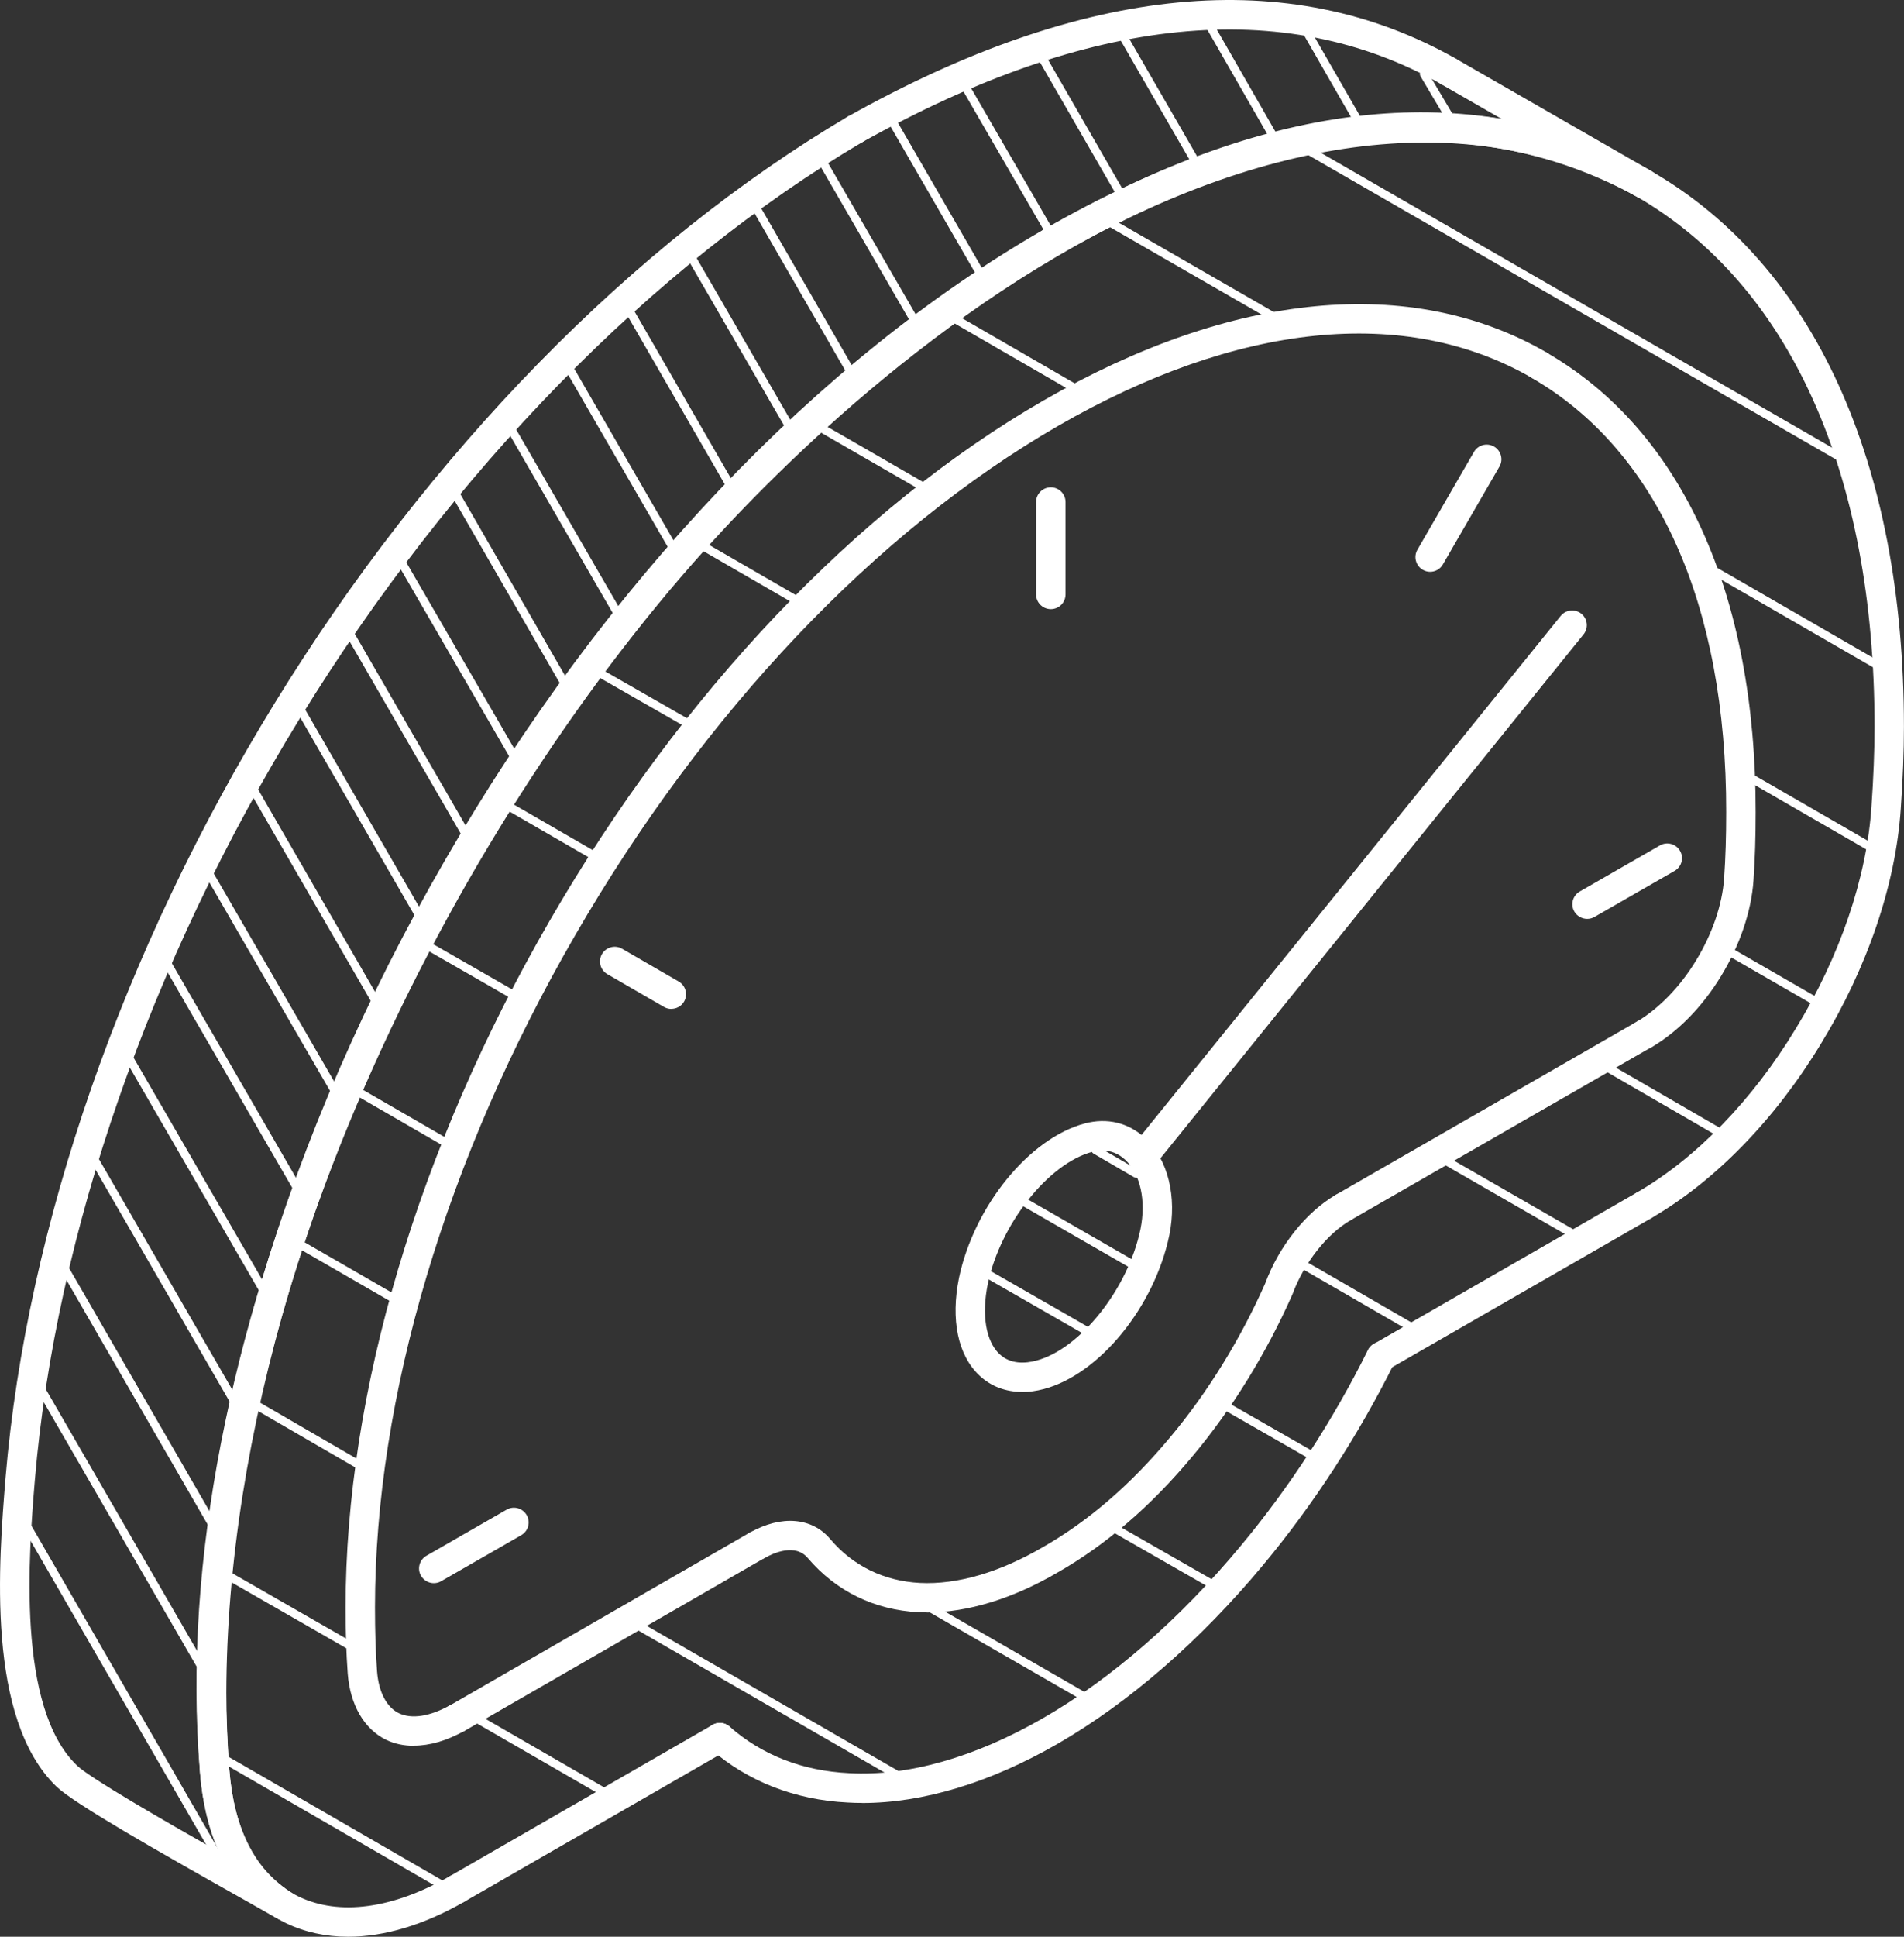
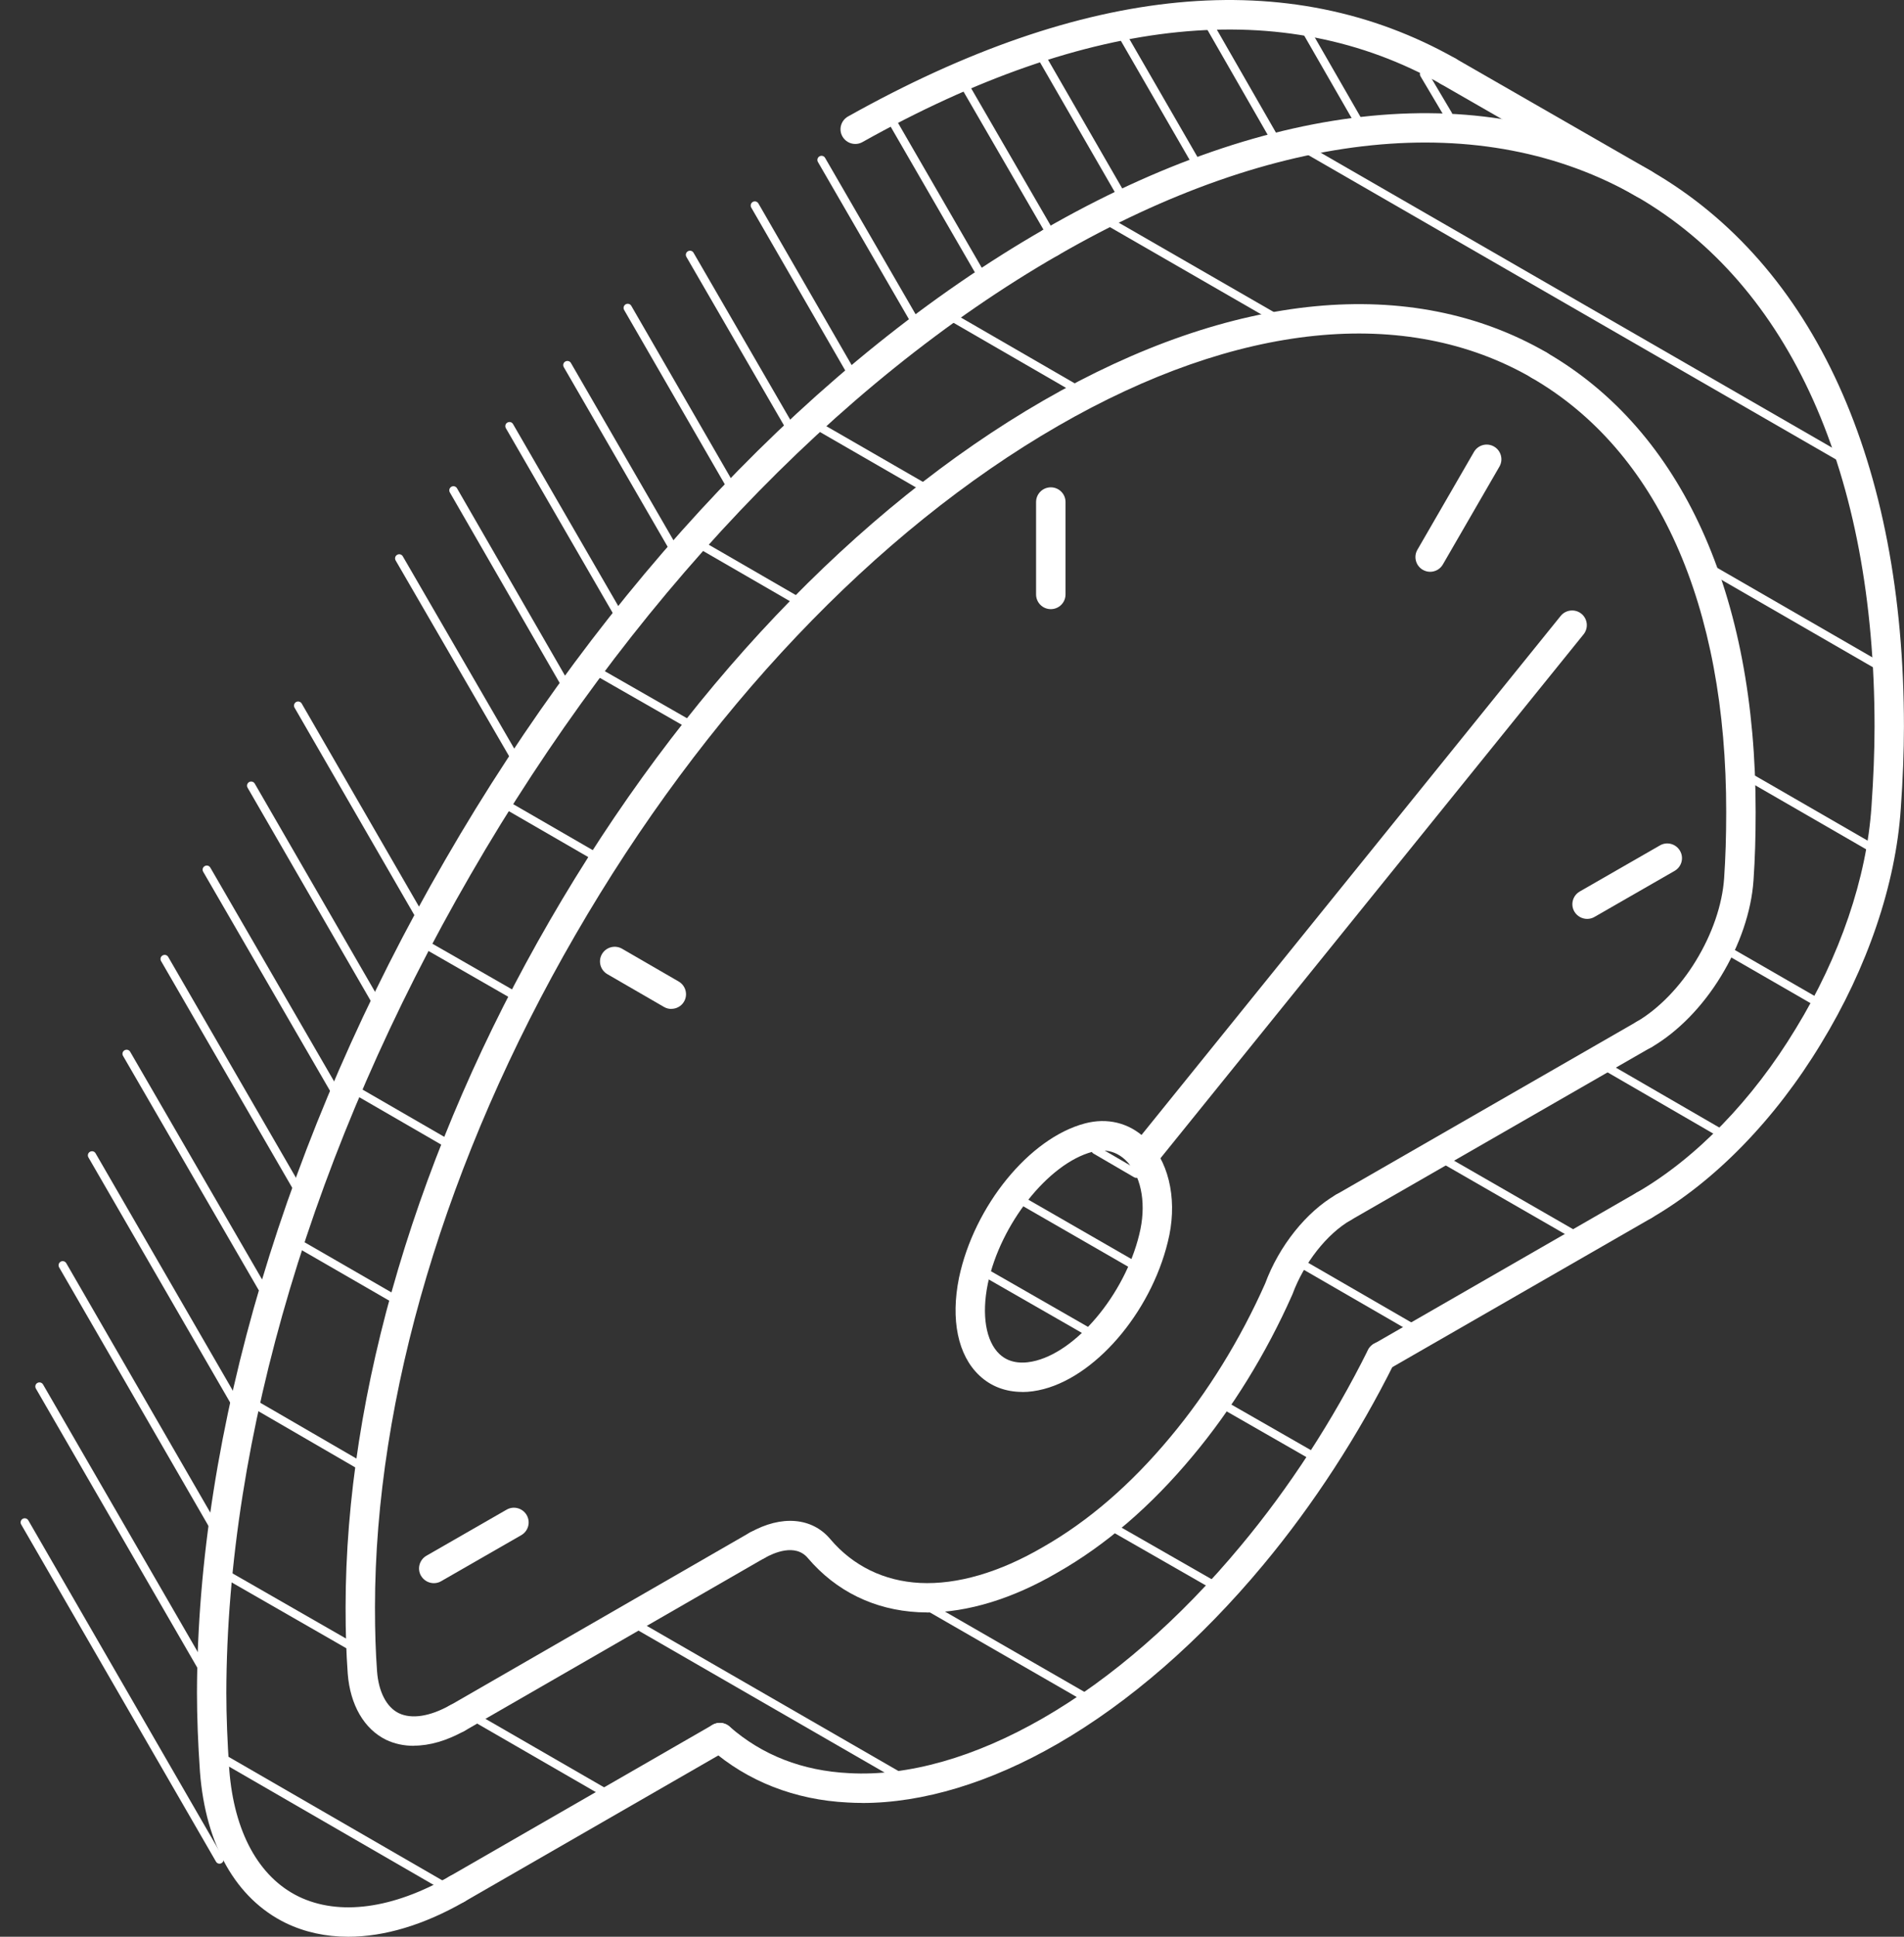
<svg xmlns="http://www.w3.org/2000/svg" width="120" height="122" viewBox="0 0 120 122" fill="none">
  <rect x="0" y="0" width="120" height="122" fill="#333333" stroke="none" />
  <g clip-path="url(#clip0_8407_1989)">
-     <path d="M17.915 120.966C17.758 120.966 17.6 120.925 17.451 120.84C16.965 120.561 16.158 120.107 15.171 119.549C9.922 116.598 4.7 113.625 3.573 112.555C-0.892 108.273 -0.081 98.373 0.352 93.056C1.69 77.224 7.719 59.898 17.33 44.264C27.049 28.458 39.868 15.347 53.431 7.345C53.872 7.084 54.44 7.233 54.701 7.669C54.963 8.105 54.814 8.677 54.377 8.937C41.071 16.786 28.477 29.677 18.911 45.231C9.449 60.622 3.515 77.66 2.199 93.209C1.816 97.86 1.023 107.549 4.857 111.219C5.7 112.019 10.314 114.678 13.802 116.652C13.157 115.24 12.765 113.576 12.603 111.624C10.368 84.659 25.494 53.799 41.477 35.178C45.343 30.667 55.805 19.422 69.408 12.518C82.448 5.897 94.109 5.312 104.067 10.777C104.518 11.024 104.68 11.587 104.432 12.032C104.185 12.477 103.621 12.644 103.175 12.396C93.79 7.242 82.71 7.84 70.251 14.164C56.941 20.92 46.681 31.953 42.887 36.379C27.157 54.708 12.265 85.037 14.455 111.471C14.77 115.294 15.996 117.696 18.425 119.261C18.848 119.535 18.974 120.093 18.713 120.52C18.537 120.804 18.235 120.961 17.92 120.961L17.915 120.966Z" fill="white" />
    <path d="M103.621 76.851C103.301 76.851 102.99 76.684 102.819 76.387C102.562 75.947 102.716 75.38 103.157 75.124C106.902 72.96 110.461 69.29 113.183 64.787C115.963 60.249 117.652 55.288 117.95 50.808C118.076 49.018 118.144 47.282 118.144 45.784C118.144 29.83 112.818 17.969 103.153 12.383C93.442 6.805 80.493 8.114 66.687 16.076C66.245 16.332 65.677 16.179 65.421 15.738C65.164 15.297 65.317 14.731 65.758 14.474C80.155 6.171 93.767 4.862 104.076 10.782C114.341 16.714 119.996 29.146 119.996 45.784C119.996 47.327 119.928 49.108 119.797 50.938C119.482 55.702 117.693 60.964 114.764 65.75C111.885 70.509 108.091 74.408 104.081 76.725C103.937 76.81 103.774 76.851 103.617 76.851H103.621Z" fill="white" />
    <path d="M54.345 113.571C54.039 113.571 53.732 113.562 53.43 113.544C50.101 113.382 47.1 112.208 44.757 110.148C44.374 109.811 44.333 109.226 44.671 108.844C45.009 108.461 45.595 108.421 45.978 108.758C48.032 110.562 50.569 111.551 53.52 111.695C57.229 111.902 61.446 110.701 65.727 108.236C70.048 105.749 74.365 101.993 78.199 97.374C81.25 93.722 84.021 89.453 86.215 85.041C86.44 84.582 86.999 84.393 87.459 84.623C87.918 84.847 88.103 85.405 87.878 85.864C85.62 90.407 82.763 94.797 79.627 98.561C75.649 103.347 71.165 107.247 66.655 109.847C62.402 112.298 58.166 113.575 54.341 113.575L54.345 113.571Z" fill="white" />
    <path d="M21.948 122C20.533 122 19.208 121.712 18.01 121.136C14.878 119.607 12.959 116.229 12.603 111.619C12.477 109.806 12.414 108.128 12.414 106.635C12.445 90.164 18.001 71.534 28.058 54.168C38.106 36.77 51.497 22.674 65.763 14.47C66.204 14.213 66.772 14.366 67.029 14.811C67.286 15.257 67.133 15.819 66.687 16.075C52.7 24.117 39.548 37.975 29.662 55.094C19.767 72.182 14.297 90.488 14.265 106.635C14.265 108.084 14.329 109.716 14.45 111.479C14.752 115.402 16.307 118.24 18.821 119.468C21.371 120.7 24.755 120.246 28.342 118.19C28.788 117.934 29.351 118.087 29.608 118.532C29.865 118.973 29.712 119.54 29.265 119.796C26.715 121.258 24.219 122 21.948 122Z" fill="white" />
    <path d="M26.084 109.973C25.453 109.973 24.859 109.847 24.323 109.59C22.944 108.907 22.07 107.395 21.916 105.43C21.822 104.121 21.781 102.839 21.781 101.26C21.781 87.686 26.355 72.317 34.654 57.982C42.945 43.647 53.994 32.016 65.767 25.228C77.681 18.36 88.936 17.281 97.457 22.192C97.899 22.449 98.052 23.015 97.795 23.456C97.538 23.897 96.975 24.05 96.529 23.794C88.603 19.228 78.005 20.303 66.691 26.825C55.197 33.45 44.387 44.843 36.259 58.899C28.116 72.96 23.633 88.001 23.633 101.256C23.633 102.789 23.674 104.031 23.764 105.286C23.863 106.577 24.363 107.539 25.134 107.917C25.94 108.304 27.089 108.128 28.355 107.422C28.801 107.17 29.365 107.332 29.617 107.778C29.865 108.223 29.707 108.785 29.261 109.037C28.157 109.653 27.076 109.964 26.089 109.964L26.084 109.973Z" fill="white" />
    <path d="M28.806 109.163C28.486 109.163 28.175 108.997 28.004 108.7C27.747 108.259 27.9 107.692 28.342 107.436L47.262 96.537C47.708 96.281 48.271 96.434 48.528 96.875C48.785 97.316 48.632 97.882 48.19 98.139L29.27 109.037C29.126 109.123 28.964 109.163 28.806 109.163Z" fill="white" />
    <path d="M58.437 101.571C58.252 101.571 58.067 101.566 57.887 101.557C55.102 101.413 52.692 100.235 50.916 98.148C50.123 97.199 48.74 97.829 48.181 98.148C47.735 98.4 47.172 98.242 46.92 97.797C46.667 97.352 46.825 96.79 47.271 96.538C49.245 95.422 51.187 95.584 52.336 96.96C53.764 98.643 55.719 99.596 57.981 99.713C60.329 99.83 63.005 99.047 65.731 97.455C68.579 95.836 71.274 93.511 73.752 90.533C76.1 87.731 78.168 84.384 79.736 80.854C80.614 78.483 82.327 76.342 84.201 75.258C84.643 75.002 85.21 75.155 85.467 75.596C85.724 76.036 85.571 76.603 85.129 76.859C83.624 77.728 82.187 79.558 81.462 81.519C81.457 81.537 81.448 81.555 81.439 81.573C79.799 85.27 77.632 88.779 75.171 91.716C72.553 94.864 69.683 97.334 66.651 99.056C63.83 100.707 60.996 101.571 58.432 101.575L58.437 101.571Z" fill="white" />
    <path d="M103.621 66.083C103.301 66.083 102.99 65.921 102.819 65.624C102.562 65.183 102.711 64.616 103.153 64.36C104.531 63.555 105.888 62.161 106.879 60.528C107.915 58.837 108.546 56.993 108.663 55.328C108.753 53.983 108.794 52.697 108.794 51.163C108.812 38.093 104.459 28.377 96.533 23.803C96.092 23.547 95.939 22.98 96.195 22.539C96.452 22.098 97.02 21.945 97.462 22.202C105.987 27.122 110.668 37.409 110.65 51.168C110.65 52.742 110.61 54.065 110.515 55.459C110.38 57.415 109.65 59.556 108.465 61.495C107.302 63.407 105.752 64.994 104.09 65.966C103.941 66.051 103.783 66.092 103.621 66.092V66.083Z" fill="white" />
    <path d="M64.429 87.681C63.384 87.681 62.447 87.331 61.721 86.642C60.37 85.37 59.906 83.125 60.442 80.489C61.397 75.965 64.875 71.696 68.368 70.769C69.787 70.392 71.148 70.725 72.193 71.71C73.612 73.045 74.189 75.38 73.698 77.804C72.761 82.32 69.282 86.579 65.781 87.501C65.317 87.623 64.862 87.686 64.429 87.686V87.681ZM69.48 72.47C69.273 72.47 69.061 72.497 68.845 72.555C66.07 73.293 63.055 77.098 62.258 80.863C61.856 82.824 62.131 84.483 62.992 85.297C63.69 85.959 64.637 85.887 65.303 85.711C68.084 84.978 71.098 81.182 71.877 77.431C72.243 75.636 71.877 73.958 70.918 73.059C70.503 72.672 70.017 72.474 69.476 72.474L69.48 72.47Z" fill="white" />
    <path d="M53.904 9.068C53.579 9.068 53.264 8.897 53.093 8.595C52.84 8.15 53.002 7.588 53.449 7.336C68.354 -1.012 81.232 -2.24 91.726 3.679C92.172 3.931 92.33 4.493 92.077 4.938C91.825 5.384 91.257 5.541 90.816 5.289C80.925 -0.288 68.66 0.94 54.354 8.951C54.21 9.032 54.057 9.068 53.904 9.068Z" fill="white" />
    <path d="M103.617 12.509C103.459 12.509 103.301 12.468 103.157 12.387L90.806 5.29C90.365 5.033 90.212 4.471 90.464 4.026C90.721 3.585 91.289 3.432 91.73 3.684L104.081 10.781C104.522 11.038 104.676 11.6 104.423 12.045C104.252 12.342 103.941 12.509 103.621 12.509H103.617Z" fill="white" />
    <path d="M87.053 86.377C86.733 86.377 86.422 86.21 86.251 85.914C85.994 85.473 86.148 84.906 86.594 84.65L103.157 75.123C103.599 74.867 104.167 75.02 104.423 75.465C104.68 75.906 104.527 76.473 104.081 76.729L87.517 86.255C87.373 86.341 87.211 86.377 87.058 86.377H87.053Z" fill="white" />
    <path d="M28.806 119.917C28.486 119.917 28.175 119.751 28.004 119.454C27.747 119.013 27.9 118.447 28.342 118.19L44.905 108.655C45.347 108.398 45.915 108.551 46.171 108.992C46.428 109.433 46.275 110 45.834 110.256L29.27 119.791C29.126 119.877 28.964 119.917 28.806 119.917Z" fill="white" />
    <path d="M84.665 76.981C84.345 76.981 84.034 76.814 83.863 76.517C83.606 76.077 83.759 75.51 84.206 75.254L103.162 64.355C103.603 64.099 104.171 64.252 104.428 64.697C104.685 65.138 104.531 65.705 104.085 65.961L85.129 76.859C84.985 76.945 84.823 76.981 84.67 76.981H84.665Z" fill="white" />
    <path d="M100.03 57.883C99.71 57.883 99.399 57.717 99.223 57.42C98.967 56.979 99.12 56.412 99.566 56.156L104.617 53.255C105.058 52.998 105.626 53.151 105.883 53.596C106.14 54.037 105.987 54.604 105.541 54.86L100.49 57.761C100.345 57.847 100.183 57.883 100.03 57.883Z" fill="white" />
    <path d="M90.135 36.019C89.978 36.019 89.82 35.979 89.671 35.893C89.23 35.637 89.076 35.07 89.333 34.629L92.897 28.467C93.154 28.026 93.717 27.873 94.163 28.13C94.605 28.386 94.758 28.953 94.501 29.394L90.937 35.556C90.766 35.853 90.455 36.019 90.135 36.019Z" fill="white" />
    <path d="M66.227 38.371C65.713 38.371 65.299 37.957 65.299 37.444V31.624C65.299 31.112 65.713 30.698 66.227 30.698C66.741 30.698 67.155 31.112 67.155 31.624V37.444C67.155 37.957 66.741 38.371 66.227 38.371Z" fill="white" />
    <path d="M42.31 63.555C42.152 63.555 41.99 63.514 41.846 63.429L38.277 61.364C37.836 61.108 37.682 60.541 37.939 60.1C38.196 59.66 38.764 59.507 39.206 59.763L42.774 61.828C43.216 62.084 43.369 62.651 43.112 63.092C42.941 63.388 42.63 63.55 42.31 63.55V63.555Z" fill="white" />
    <path d="M27.341 99.727C27.022 99.727 26.711 99.56 26.535 99.263C26.278 98.823 26.431 98.256 26.877 97.999L31.928 95.098C32.37 94.842 32.938 94.995 33.195 95.44C33.451 95.885 33.298 96.448 32.852 96.704L27.801 99.605C27.657 99.691 27.495 99.727 27.341 99.727Z" fill="white" />
    <path d="M72.008 73.814C71.805 73.814 71.598 73.747 71.427 73.607C71.03 73.288 70.967 72.703 71.287 72.307L98.363 38.798C98.683 38.403 99.269 38.34 99.665 38.659C100.062 38.978 100.125 39.563 99.805 39.959L72.729 73.468C72.544 73.693 72.278 73.814 72.008 73.814Z" fill="white" />
-     <path d="M28.076 119.126C28.031 119.126 27.986 119.113 27.945 119.09L13.833 110.935C13.707 110.863 13.666 110.702 13.738 110.58C13.81 110.454 13.968 110.414 14.094 110.486L28.207 118.64C28.333 118.712 28.373 118.874 28.301 118.996C28.252 119.081 28.166 119.126 28.076 119.126Z" fill="white" />
+     <path d="M28.076 119.126C28.031 119.126 27.986 119.113 27.945 119.09L13.833 110.935C13.707 110.863 13.666 110.702 13.738 110.58C13.81 110.454 13.968 110.414 14.094 110.486L28.207 118.64C28.252 119.081 28.166 119.126 28.076 119.126Z" fill="white" />
    <path d="M38.07 113.148C38.025 113.148 37.98 113.139 37.939 113.112L29.928 108.488C29.802 108.416 29.761 108.254 29.833 108.133C29.905 108.007 30.068 107.962 30.189 108.038L38.201 112.662C38.327 112.734 38.367 112.896 38.295 113.018C38.246 113.103 38.16 113.148 38.07 113.148Z" fill="white" />
    <path d="M22.056 103.919C22.011 103.919 21.966 103.91 21.925 103.883L14.252 99.48C14.126 99.407 14.085 99.246 14.157 99.124C14.229 98.998 14.387 98.953 14.513 99.03L22.187 103.433C22.313 103.505 22.354 103.667 22.281 103.788C22.232 103.874 22.146 103.919 22.056 103.919Z" fill="white" />
    <path d="M56.729 112.181C56.684 112.181 56.639 112.172 56.598 112.145L39.823 102.475C39.697 102.403 39.656 102.241 39.728 102.12C39.8 101.994 39.962 101.953 40.084 102.025L56.859 111.696C56.986 111.768 57.026 111.93 56.954 112.051C56.904 112.136 56.819 112.181 56.729 112.181Z" fill="white" />
    <path d="M22.628 92.534C22.583 92.534 22.538 92.521 22.498 92.498L16.014 88.738C15.887 88.666 15.847 88.504 15.919 88.383C15.991 88.257 16.153 88.216 16.275 88.288L22.759 92.049C22.885 92.121 22.926 92.282 22.854 92.404C22.804 92.489 22.718 92.534 22.628 92.534Z" fill="white" />
    <path d="M68.417 107.18C68.372 107.18 68.327 107.171 68.286 107.144L58.63 101.584C58.504 101.512 58.464 101.35 58.535 101.229C58.608 101.108 58.77 101.063 58.892 101.135L68.548 106.694C68.674 106.766 68.714 106.928 68.642 107.049C68.593 107.135 68.507 107.18 68.417 107.18Z" fill="white" />
    <path d="M24.773 82.032C24.728 82.032 24.683 82.023 24.643 81.996L18.812 78.632C18.686 78.56 18.645 78.398 18.717 78.276C18.79 78.15 18.952 78.11 19.073 78.182L24.904 81.546C25.03 81.618 25.071 81.78 24.999 81.902C24.949 81.987 24.863 82.032 24.773 82.032Z" fill="white" />
    <path d="M76.397 100.059C76.352 100.059 76.307 100.05 76.266 100.023L70.147 96.519C70.021 96.448 69.976 96.286 70.053 96.164C70.125 96.038 70.282 95.993 70.409 96.07L76.528 99.573C76.654 99.645 76.699 99.807 76.622 99.929C76.573 100.014 76.487 100.059 76.397 100.059Z" fill="white" />
    <path d="M28.076 72.217C28.031 72.217 27.986 72.204 27.945 72.181L22.475 69.019C22.349 68.948 22.308 68.786 22.381 68.664C22.453 68.538 22.615 68.498 22.736 68.57L28.207 71.732C28.333 71.804 28.373 71.966 28.301 72.087C28.252 72.172 28.166 72.217 28.076 72.217Z" fill="white" />
    <path d="M82.66 91.932C82.615 91.932 82.57 91.923 82.529 91.896L77.158 88.819C77.032 88.747 76.987 88.585 77.064 88.464C77.136 88.338 77.293 88.293 77.42 88.37L82.791 91.446C82.917 91.518 82.962 91.68 82.885 91.801C82.836 91.887 82.75 91.932 82.66 91.932Z" fill="white" />
    <path d="M32.316 62.912C32.271 62.912 32.226 62.903 32.185 62.876L26.9 59.844C26.774 59.772 26.733 59.61 26.805 59.489C26.877 59.363 27.035 59.318 27.161 59.394L32.447 62.426C32.573 62.498 32.613 62.66 32.541 62.781C32.492 62.867 32.406 62.912 32.316 62.912Z" fill="white" />
    <path d="M88.901 83.835C88.856 83.835 88.811 83.822 88.77 83.799L81.944 79.855C81.817 79.783 81.777 79.621 81.849 79.5C81.921 79.374 82.079 79.333 82.205 79.405L89.031 83.35C89.157 83.422 89.198 83.584 89.126 83.705C89.076 83.79 88.991 83.835 88.901 83.835Z" fill="white" />
    <path d="M37.39 54.132C37.345 54.132 37.3 54.118 37.259 54.096L31.974 51.042C31.848 50.97 31.807 50.808 31.879 50.687C31.951 50.561 32.113 50.52 32.235 50.592L37.52 53.646C37.647 53.718 37.687 53.88 37.615 54.002C37.565 54.087 37.48 54.132 37.39 54.132Z" fill="white" />
    <path d="M99.138 77.988C99.093 77.988 99.048 77.979 99.007 77.952L90.973 73.329C90.847 73.257 90.806 73.095 90.879 72.973C90.951 72.847 91.113 72.807 91.234 72.879L99.269 77.502C99.395 77.575 99.435 77.736 99.363 77.858C99.314 77.943 99.228 77.988 99.138 77.988Z" fill="white" />
    <path d="M43.301 45.806C43.256 45.806 43.211 45.797 43.171 45.77L37.7 42.64C37.574 42.568 37.529 42.406 37.606 42.284C37.678 42.158 37.836 42.118 37.962 42.19L43.432 45.32C43.558 45.392 43.603 45.554 43.527 45.676C43.477 45.761 43.391 45.806 43.301 45.806Z" fill="white" />
    <path d="M108.407 71.615C108.361 71.615 108.316 71.601 108.276 71.579L101.175 67.468C101.048 67.396 101.008 67.234 101.08 67.112C101.152 66.986 101.314 66.946 101.436 67.018L108.537 71.129C108.663 71.201 108.704 71.363 108.632 71.484C108.582 71.57 108.497 71.615 108.407 71.615Z" fill="white" />
    <path d="M50.159 38.047C50.114 38.047 50.069 38.034 50.029 38.011L44.193 34.638C44.067 34.566 44.027 34.404 44.099 34.283C44.171 34.157 44.329 34.116 44.455 34.188L50.29 37.562C50.416 37.634 50.456 37.796 50.384 37.917C50.335 38.002 50.249 38.047 50.159 38.047Z" fill="white" />
    <path d="M114.417 63.33C114.372 63.33 114.327 63.321 114.287 63.294L108.925 60.204C108.798 60.132 108.758 59.97 108.83 59.849C108.902 59.723 109.064 59.682 109.186 59.754L114.548 62.844C114.674 62.916 114.715 63.078 114.643 63.2C114.593 63.285 114.507 63.33 114.417 63.33Z" fill="white" />
    <path d="M58.171 30.919C58.126 30.919 58.081 30.91 58.04 30.883L51.565 27.149C51.439 27.077 51.398 26.915 51.47 26.794C51.542 26.668 51.705 26.628 51.826 26.7L58.301 30.433C58.427 30.505 58.468 30.667 58.396 30.788C58.346 30.874 58.261 30.919 58.171 30.919Z" fill="white" />
    <path d="M117.927 53.642C117.882 53.642 117.837 53.633 117.797 53.605L110.236 49.243C110.11 49.171 110.069 49.009 110.141 48.887C110.213 48.761 110.376 48.721 110.497 48.793L118.058 53.156C118.184 53.228 118.225 53.39 118.153 53.511C118.103 53.596 118.017 53.642 117.927 53.642Z" fill="white" />
    <path d="M67.714 24.698C67.669 24.698 67.624 24.684 67.583 24.662L59.941 20.245C59.815 20.173 59.775 20.011 59.847 19.89C59.919 19.764 60.081 19.723 60.203 19.795L67.845 24.212C67.971 24.284 68.011 24.446 67.939 24.567C67.89 24.653 67.804 24.698 67.714 24.698Z" fill="white" />
    <path d="M118.369 42.181C118.324 42.181 118.279 42.172 118.238 42.145L107.902 36.181C107.775 36.109 107.735 35.947 107.807 35.825C107.879 35.699 108.041 35.659 108.163 35.731L118.499 41.695C118.626 41.767 118.666 41.929 118.594 42.05C118.544 42.136 118.459 42.181 118.369 42.181Z" fill="white" />
    <path d="M80.218 20.182C80.173 20.182 80.128 20.173 80.087 20.146L69.751 14.191C69.625 14.119 69.584 13.957 69.656 13.836C69.728 13.71 69.891 13.665 70.012 13.741L80.349 19.696C80.475 19.768 80.515 19.93 80.443 20.052C80.394 20.137 80.308 20.182 80.218 20.182Z" fill="white" />
    <path d="M116.751 29.502C116.706 29.502 116.661 29.493 116.621 29.466L81.565 9.257C81.439 9.185 81.398 9.023 81.47 8.901C81.543 8.775 81.705 8.735 81.826 8.807L116.882 29.016C117.008 29.088 117.049 29.25 116.977 29.371C116.927 29.457 116.841 29.502 116.751 29.502Z" fill="white" />
    <path d="M68.584 84.151C68.539 84.151 68.494 84.142 68.453 84.115L62.037 80.436C61.91 80.364 61.87 80.202 61.942 80.08C62.014 79.954 62.172 79.914 62.298 79.986L68.714 83.665C68.841 83.737 68.881 83.899 68.809 84.02C68.759 84.106 68.674 84.151 68.584 84.151Z" fill="white" />
    <path d="M71.436 79.945C71.391 79.945 71.346 79.936 71.305 79.909L64.281 75.866C64.154 75.794 64.114 75.632 64.186 75.51C64.258 75.384 64.42 75.344 64.542 75.416L71.567 79.459C71.693 79.531 71.733 79.693 71.661 79.815C71.612 79.9 71.526 79.945 71.436 79.945Z" fill="white" />
    <path d="M71.612 74.197C71.567 74.197 71.521 74.183 71.481 74.161L68.917 72.667C68.791 72.595 68.75 72.433 68.822 72.312C68.894 72.186 69.057 72.146 69.178 72.218L71.742 73.711C71.868 73.783 71.909 73.945 71.837 74.066C71.787 74.152 71.702 74.197 71.612 74.197Z" fill="white" />
    <path d="M13.837 117.399C13.747 117.399 13.657 117.354 13.612 117.268L1.334 96.029C1.262 95.903 1.307 95.746 1.428 95.674C1.554 95.602 1.712 95.647 1.784 95.769L14.058 117.008C14.13 117.133 14.085 117.291 13.964 117.363C13.923 117.385 13.878 117.399 13.833 117.399H13.837Z" fill="white" />
    <path d="M12.792 105.412C12.702 105.412 12.612 105.367 12.567 105.281L2.262 87.47C2.19 87.344 2.23 87.186 2.356 87.115C2.483 87.043 2.64 87.088 2.712 87.209L13.017 105.021C13.089 105.147 13.049 105.304 12.923 105.376C12.882 105.398 12.837 105.412 12.792 105.412Z" fill="white" />
    <path d="M13.495 96.479C13.405 96.479 13.315 96.434 13.27 96.349L3.726 79.833C3.654 79.707 3.699 79.549 3.821 79.477C3.947 79.405 4.105 79.45 4.177 79.572L13.72 96.088C13.793 96.214 13.748 96.371 13.626 96.443C13.585 96.466 13.54 96.479 13.495 96.479Z" fill="white" />
    <path d="M14.883 88.743C14.793 88.743 14.703 88.698 14.657 88.612L5.574 72.91C5.502 72.784 5.542 72.627 5.668 72.555C5.794 72.483 5.952 72.523 6.024 72.65L15.108 88.352C15.18 88.477 15.14 88.635 15.013 88.707C14.973 88.729 14.928 88.743 14.883 88.743Z" fill="white" />
    <path d="M16.717 81.722C16.627 81.722 16.537 81.677 16.491 81.591L7.755 66.514C7.682 66.388 7.723 66.231 7.849 66.159C7.975 66.087 8.133 66.127 8.205 66.254L16.942 81.33C17.014 81.456 16.974 81.614 16.847 81.686C16.807 81.708 16.762 81.722 16.717 81.722Z" fill="white" />
    <path d="M18.83 75.276C18.74 75.276 18.65 75.231 18.605 75.146L10.152 60.541C10.08 60.415 10.12 60.258 10.246 60.186C10.373 60.114 10.53 60.154 10.602 60.28L19.055 74.885C19.127 75.011 19.087 75.168 18.961 75.24C18.92 75.263 18.875 75.276 18.83 75.276Z" fill="white" />
    <path d="M21.223 69.186C21.132 69.186 21.042 69.141 20.997 69.055L12.806 54.914C12.733 54.788 12.774 54.631 12.9 54.559C13.026 54.487 13.184 54.527 13.256 54.653L21.448 68.795C21.52 68.921 21.479 69.078 21.353 69.15C21.313 69.172 21.268 69.186 21.223 69.186Z" fill="white" />
    <path d="M23.755 63.465C23.665 63.465 23.575 63.42 23.53 63.334L15.604 49.62C15.532 49.494 15.577 49.337 15.698 49.265C15.825 49.193 15.982 49.238 16.055 49.359L23.98 63.073C24.052 63.199 24.007 63.357 23.886 63.429C23.845 63.451 23.8 63.465 23.755 63.465Z" fill="white" />
    <path d="M26.503 58.058C26.413 58.058 26.323 58.013 26.278 57.928L18.564 44.578C18.492 44.452 18.537 44.295 18.659 44.223C18.785 44.151 18.943 44.196 19.015 44.317L26.729 57.667C26.801 57.793 26.756 57.95 26.634 58.022C26.593 58.045 26.549 58.058 26.503 58.058Z" fill="white" />
-     <path d="M29.432 52.936C29.342 52.936 29.252 52.891 29.207 52.805L21.7 39.829C21.628 39.703 21.669 39.545 21.795 39.474C21.921 39.401 22.079 39.442 22.151 39.568L29.657 52.544C29.73 52.67 29.689 52.828 29.563 52.9C29.522 52.922 29.477 52.936 29.432 52.936Z" fill="white" />
    <path d="M32.492 48.078C32.402 48.078 32.312 48.033 32.267 47.947L24.935 35.304C24.863 35.178 24.904 35.02 25.03 34.949C25.156 34.877 25.314 34.917 25.386 35.043L32.717 47.687C32.789 47.812 32.749 47.97 32.622 48.042C32.582 48.064 32.537 48.078 32.492 48.078Z" fill="white" />
    <path d="M35.687 43.476C35.596 43.476 35.506 43.431 35.461 43.346L28.351 31.017C28.279 30.891 28.324 30.734 28.446 30.662C28.572 30.59 28.73 30.635 28.802 30.756L35.912 43.085C35.984 43.211 35.939 43.368 35.817 43.44C35.777 43.463 35.732 43.476 35.687 43.476Z" fill="white" />
    <path d="M39.043 39.091C38.953 39.091 38.863 39.046 38.818 38.961L31.883 26.974C31.811 26.848 31.852 26.691 31.978 26.619C32.104 26.547 32.262 26.587 32.334 26.713L39.269 38.7C39.341 38.826 39.3 38.983 39.174 39.055C39.133 39.078 39.088 39.091 39.043 39.091Z" fill="white" />
    <path d="M42.486 34.886C42.395 34.886 42.305 34.84 42.26 34.755L35.533 23.128C35.461 23.002 35.502 22.845 35.628 22.773C35.754 22.701 35.912 22.741 35.984 22.867L42.711 34.494C42.783 34.62 42.742 34.778 42.616 34.849C42.576 34.872 42.531 34.886 42.486 34.886Z" fill="white" />
    <path d="M46.099 30.972C46.009 30.972 45.919 30.927 45.874 30.842L39.336 19.525C39.264 19.399 39.309 19.242 39.431 19.17C39.557 19.098 39.719 19.143 39.787 19.264L46.325 30.581C46.397 30.707 46.352 30.864 46.23 30.936C46.19 30.959 46.144 30.972 46.099 30.972Z" fill="white" />
    <path d="M49.839 27.279C49.749 27.279 49.659 27.235 49.614 27.149L43.261 16.183C43.189 16.057 43.229 15.9 43.355 15.828C43.481 15.756 43.639 15.796 43.711 15.922L50.065 26.888C50.137 27.014 50.096 27.172 49.97 27.244C49.929 27.266 49.884 27.279 49.839 27.279Z" fill="white" />
    <path d="M53.692 23.807C53.602 23.807 53.512 23.762 53.467 23.677L47.347 13.075C47.276 12.949 47.321 12.792 47.442 12.72C47.568 12.648 47.726 12.693 47.798 12.815L53.917 23.416C53.989 23.542 53.944 23.699 53.822 23.771C53.782 23.794 53.737 23.807 53.692 23.807Z" fill="white" />
    <path d="M57.72 20.6C57.63 20.6 57.54 20.555 57.495 20.47L51.551 10.206C51.479 10.08 51.52 9.922 51.646 9.85C51.772 9.778 51.93 9.819 52.002 9.945L57.945 20.209C58.017 20.335 57.977 20.492 57.851 20.564C57.81 20.587 57.765 20.6 57.72 20.6Z" fill="white" />
    <path d="M61.861 17.622C61.771 17.622 61.681 17.577 61.636 17.492L55.954 7.669C55.882 7.543 55.922 7.385 56.048 7.313C56.175 7.241 56.332 7.286 56.404 7.408L62.086 17.231C62.158 17.357 62.113 17.515 61.992 17.586C61.951 17.609 61.906 17.622 61.861 17.622Z" fill="white" />
    <path d="M66.173 14.91C66.083 14.91 65.993 14.865 65.948 14.78L60.554 5.474C60.482 5.348 60.523 5.19 60.649 5.118C60.775 5.047 60.933 5.087 61.005 5.213L66.398 14.519C66.47 14.645 66.43 14.802 66.304 14.874C66.263 14.897 66.218 14.91 66.173 14.91Z" fill="white" />
    <path d="M70.643 12.504C70.553 12.504 70.463 12.459 70.418 12.373L65.398 3.67C65.326 3.544 65.371 3.387 65.493 3.315C65.619 3.243 65.777 3.288 65.849 3.409L70.868 12.113C70.94 12.239 70.895 12.396 70.774 12.468C70.733 12.49 70.688 12.504 70.643 12.504Z" fill="white" />
    <path d="M75.356 10.471C75.266 10.471 75.176 10.426 75.131 10.34L70.53 2.375C70.458 2.249 70.503 2.091 70.625 2.019C70.751 1.947 70.909 1.992 70.981 2.114L75.581 10.079C75.653 10.206 75.608 10.363 75.487 10.435C75.446 10.457 75.401 10.471 75.356 10.471Z" fill="white" />
    <path d="M80.272 8.879C80.182 8.879 80.092 8.834 80.042 8.748L76.036 1.772C75.964 1.646 76.009 1.489 76.135 1.417C76.262 1.345 76.419 1.39 76.491 1.516L80.497 8.492C80.569 8.618 80.524 8.775 80.398 8.847C80.358 8.87 80.312 8.883 80.267 8.883L80.272 8.879Z" fill="white" />
    <path d="M85.557 7.822C85.467 7.822 85.377 7.777 85.332 7.691L82.196 2.24C82.124 2.114 82.169 1.957 82.291 1.885C82.417 1.813 82.574 1.858 82.647 1.979L85.783 7.43C85.855 7.556 85.81 7.714 85.688 7.786C85.647 7.808 85.602 7.822 85.557 7.822Z" fill="white" />
    <path d="M91.271 7.493C91.181 7.493 91.095 7.448 91.045 7.363L89.527 4.804C89.455 4.678 89.495 4.52 89.617 4.444C89.743 4.372 89.901 4.412 89.978 4.534L91.496 7.093C91.568 7.219 91.528 7.376 91.406 7.453C91.365 7.475 91.316 7.489 91.271 7.489V7.493Z" fill="white" />
  </g>
  <defs>
    <clipPath id="clip0_8407_1989">
      <rect width="120" height="122" fill="white" />
    </clipPath>
  </defs>
</svg>